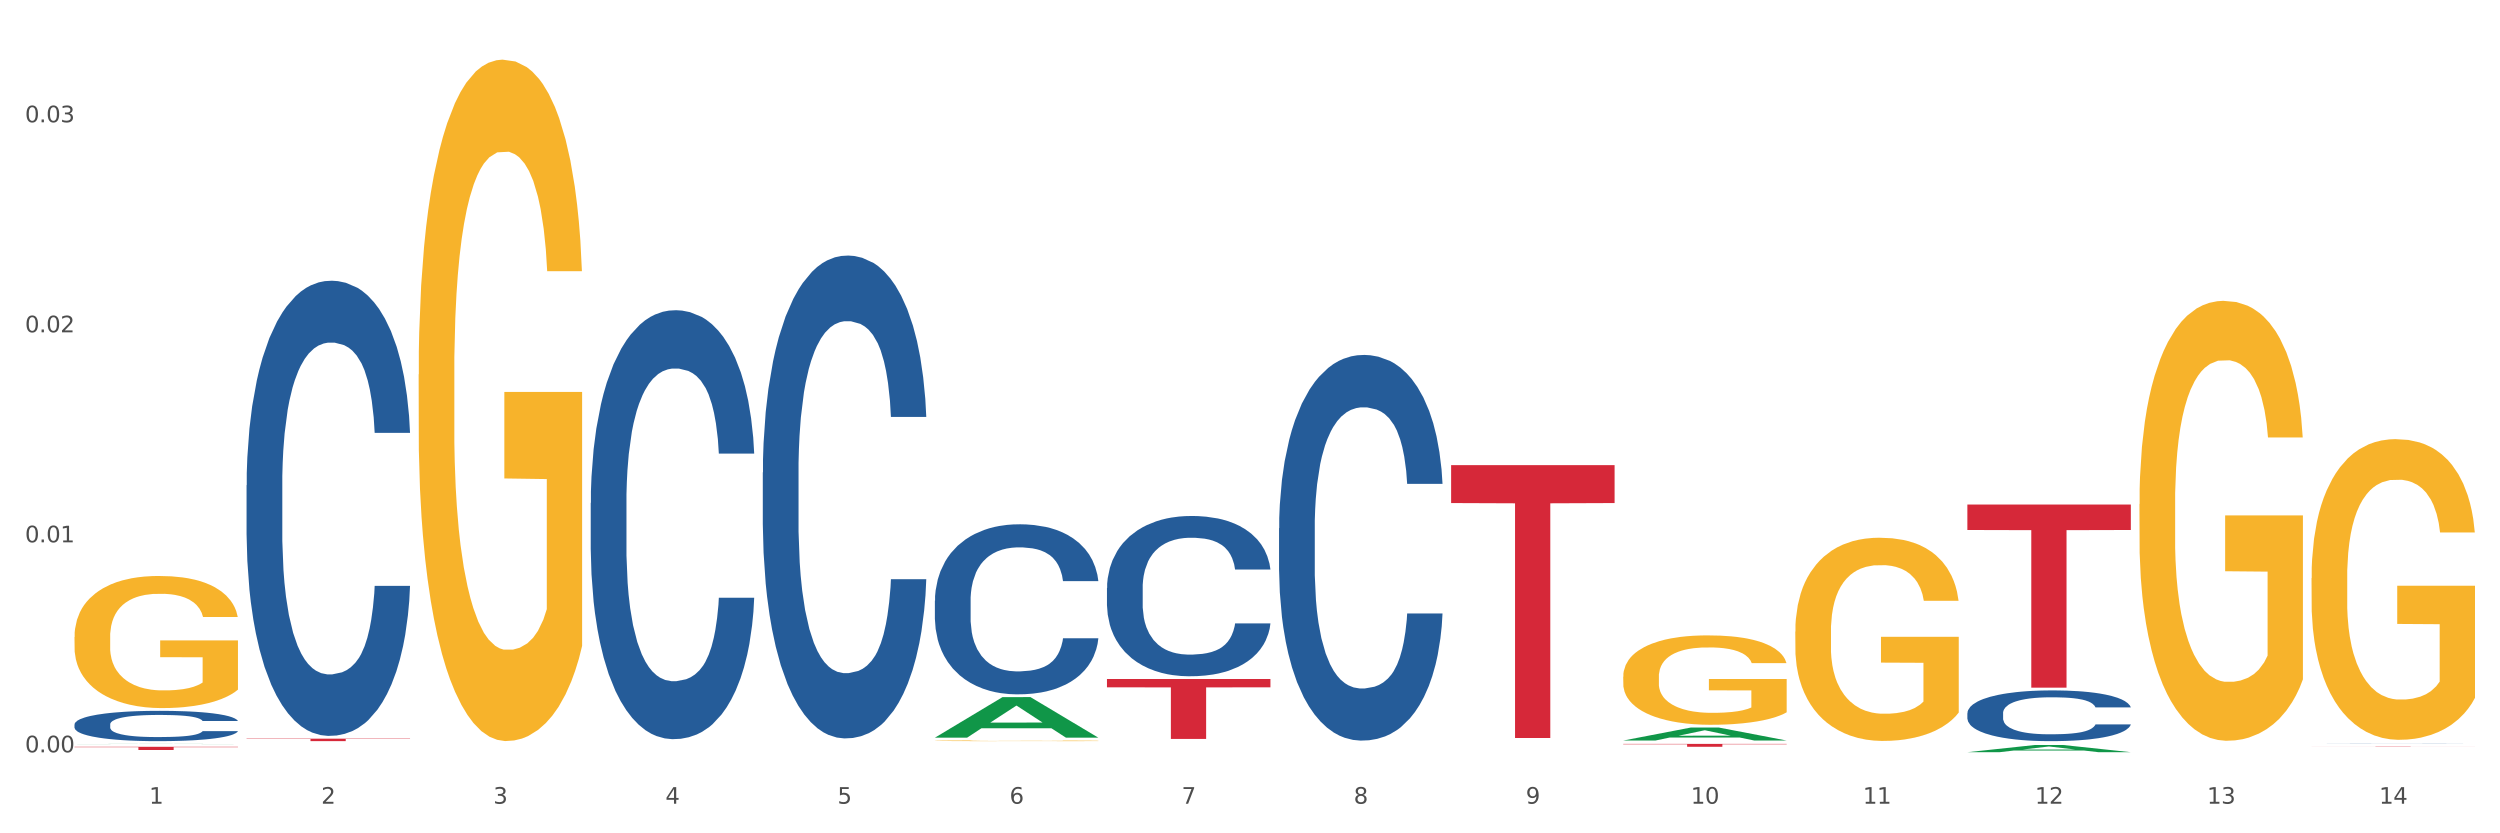
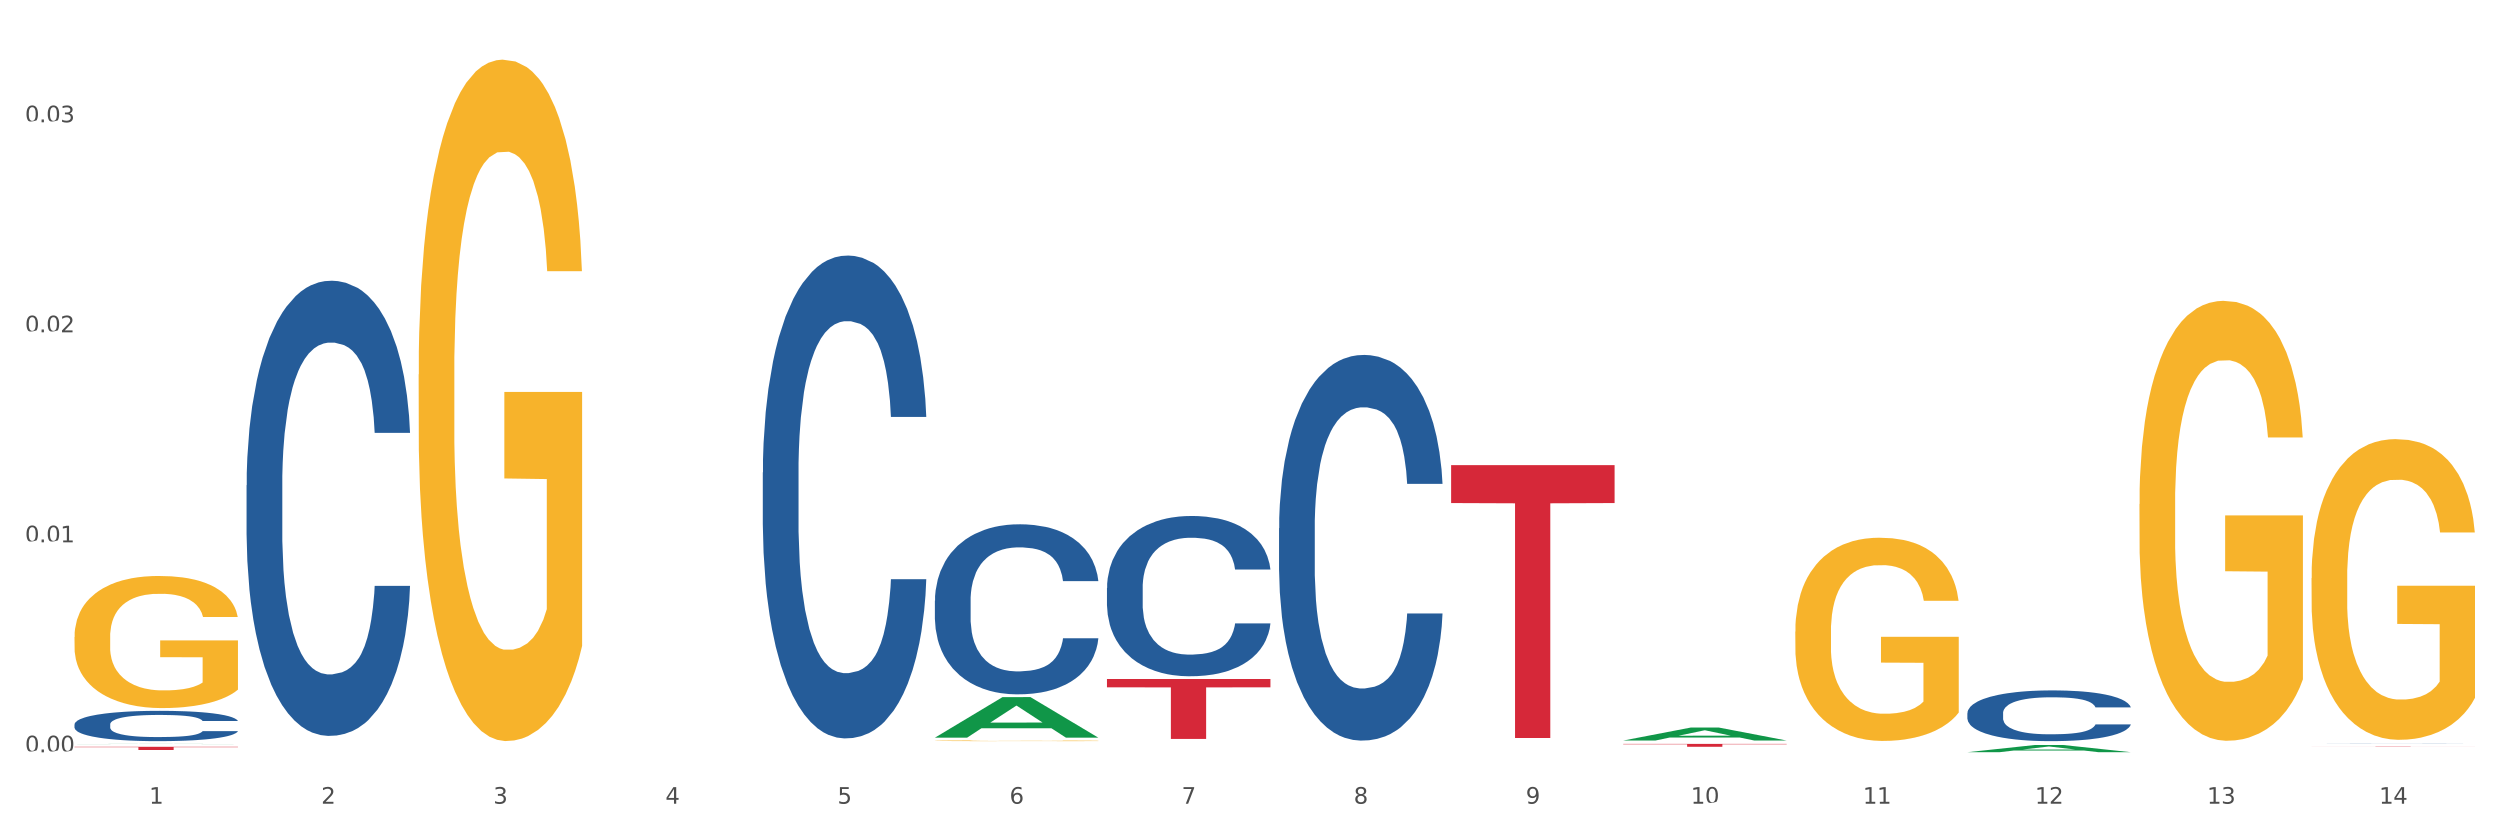
<svg xmlns="http://www.w3.org/2000/svg" xmlns:xlink="http://www.w3.org/1999/xlink" width="1080pt" height="360pt" viewBox="0 0 1080 360" version="1.1">
  <rect x="0" y="0" width="1080" height="360" fill="#333333" stroke="none" />
  <defs>
    <style type="text/css">*{stroke-linejoin: round; stroke-linecap: butt}</style>
  </defs>
  <g id="figure_1">
    <g id="patch_1">
      <path d="M 0 360  L 1080 360  L 1080 0  L 0 0  z " style="fill: #ffffff; stroke: #ffffff; stroke-linejoin: miter" />
    </g>
    <g id="axes_1">
      <g id="matplotlib.axis_1">
        <g id="xtick_1">
          <g id="text_1">
            <g style="fill: #4d4d4d" transform="translate(64.432 347.204) scale(0.096 -0.096)">
              <defs>
                <path id="DejaVuSans-31" d="M 794 531  L 1825 531  L 1825 4091  L 703 3866  L 703 4441  L 1819 4666  L 2450 4666  L 2450 531  L 3481 531  L 3481 0  L 794 0  L 794 531  z " transform="scale(0.016)" />
              </defs>
              <use xlink:href="#DejaVuSans-31" />
            </g>
          </g>
        </g>
        <g id="xtick_2">
          <g id="text_2">
            <g style="fill: #4d4d4d" transform="translate(138.771 347.204) scale(0.096 -0.096)">
              <defs>
                <path id="DejaVuSans-32" d="M 1228 531  L 3431 531  L 3431 0  L 469 0  L 469 531  Q 828 903 1448 1529  Q 2069 2156 2228 2338  Q 2531 2678 2651 2914  Q 2772 3150 2772 3378  Q 2772 3750 2511 3984  Q 2250 4219 1831 4219  Q 1534 4219 1204 4116  Q 875 4013 500 3803  L 500 4441  Q 881 4594 1212 4672  Q 1544 4750 1819 4750  Q 2544 4750 2975 4387  Q 3406 4025 3406 3419  Q 3406 3131 3298 2873  Q 3191 2616 2906 2266  Q 2828 2175 2409 1742  Q 1991 1309 1228 531  z " transform="scale(0.016)" />
              </defs>
              <use xlink:href="#DejaVuSans-32" />
            </g>
          </g>
        </g>
        <g id="xtick_3">
          <g id="text_3">
            <g style="fill: #4d4d4d" transform="translate(213.109 347.204) scale(0.096 -0.096)">
              <defs>
                <path id="DejaVuSans-33" d="M 2597 2516  Q 3050 2419 3304 2112  Q 3559 1806 3559 1356  Q 3559 666 3084 287  Q 2609 -91 1734 -91  Q 1441 -91 1130 -33  Q 819 25 488 141  L 488 750  Q 750 597 1062 519  Q 1375 441 1716 441  Q 2309 441 2620 675  Q 2931 909 2931 1356  Q 2931 1769 2642 2001  Q 2353 2234 1838 2234  L 1294 2234  L 1294 2753  L 1863 2753  Q 2328 2753 2575 2939  Q 2822 3125 2822 3475  Q 2822 3834 2567 4026  Q 2313 4219 1838 4219  Q 1578 4219 1281 4162  Q 984 4106 628 3988  L 628 4550  Q 988 4650 1302 4700  Q 1616 4750 1894 4750  Q 2613 4750 3031 4423  Q 3450 4097 3450 3541  Q 3450 3153 3228 2886  Q 3006 2619 2597 2516  z " transform="scale(0.016)" />
              </defs>
              <use xlink:href="#DejaVuSans-33" />
            </g>
          </g>
        </g>
        <g id="xtick_4">
          <g id="text_4">
            <g style="fill: #4d4d4d" transform="translate(287.448 347.204) scale(0.096 -0.096)">
              <defs>
                <path id="DejaVuSans-34" d="M 2419 4116  L 825 1625  L 2419 1625  L 2419 4116  z M 2253 4666  L 3047 4666  L 3047 1625  L 3713 1625  L 3713 1100  L 3047 1100  L 3047 0  L 2419 0  L 2419 1100  L 313 1100  L 313 1709  L 2253 4666  z " transform="scale(0.016)" />
              </defs>
              <use xlink:href="#DejaVuSans-34" />
            </g>
          </g>
        </g>
        <g id="xtick_5">
          <g id="text_5">
            <g style="fill: #4d4d4d" transform="translate(361.787 347.204) scale(0.096 -0.096)">
              <defs>
                <path id="DejaVuSans-35" d="M 691 4666  L 3169 4666  L 3169 4134  L 1269 4134  L 1269 2991  Q 1406 3038 1543 3061  Q 1681 3084 1819 3084  Q 2600 3084 3056 2656  Q 3513 2228 3513 1497  Q 3513 744 3044 326  Q 2575 -91 1722 -91  Q 1428 -91 1123 -41  Q 819 9 494 109  L 494 744  Q 775 591 1075 516  Q 1375 441 1709 441  Q 2250 441 2565 725  Q 2881 1009 2881 1497  Q 2881 1984 2565 2268  Q 2250 2553 1709 2553  Q 1456 2553 1204 2497  Q 953 2441 691 2322  L 691 4666  z " transform="scale(0.016)" />
              </defs>
              <use xlink:href="#DejaVuSans-35" />
            </g>
          </g>
        </g>
        <g id="xtick_6">
          <g id="text_6">
            <g style="fill: #4d4d4d" transform="translate(436.125 347.204) scale(0.096 -0.096)">
              <defs>
                <path id="DejaVuSans-36" d="M 2113 2584  Q 1688 2584 1439 2293  Q 1191 2003 1191 1497  Q 1191 994 1439 701  Q 1688 409 2113 409  Q 2538 409 2786 701  Q 3034 994 3034 1497  Q 3034 2003 2786 2293  Q 2538 2584 2113 2584  z M 3366 4563  L 3366 3988  Q 3128 4100 2886 4159  Q 2644 4219 2406 4219  Q 1781 4219 1451 3797  Q 1122 3375 1075 2522  Q 1259 2794 1537 2939  Q 1816 3084 2150 3084  Q 2853 3084 3261 2657  Q 3669 2231 3669 1497  Q 3669 778 3244 343  Q 2819 -91 2113 -91  Q 1303 -91 875 529  Q 447 1150 447 2328  Q 447 3434 972 4092  Q 1497 4750 2381 4750  Q 2619 4750 2861 4703  Q 3103 4656 3366 4563  z " transform="scale(0.016)" />
              </defs>
              <use xlink:href="#DejaVuSans-36" />
            </g>
          </g>
        </g>
        <g id="xtick_7">
          <g id="text_7">
            <g style="fill: #4d4d4d" transform="translate(510.464 347.204) scale(0.096 -0.096)">
              <defs>
                <path id="DejaVuSans-37" d="M 525 4666  L 3525 4666  L 3525 4397  L 1831 0  L 1172 0  L 2766 4134  L 525 4134  L 525 4666  z " transform="scale(0.016)" />
              </defs>
              <use xlink:href="#DejaVuSans-37" />
            </g>
          </g>
        </g>
        <g id="xtick_8">
          <g id="text_8">
            <g style="fill: #4d4d4d" transform="translate(584.803 347.204) scale(0.096 -0.096)">
              <defs>
                <path id="DejaVuSans-38" d="M 2034 2216  Q 1584 2216 1326 1975  Q 1069 1734 1069 1313  Q 1069 891 1326 650  Q 1584 409 2034 409  Q 2484 409 2743 651  Q 3003 894 3003 1313  Q 3003 1734 2745 1975  Q 2488 2216 2034 2216  z M 1403 2484  Q 997 2584 770 2862  Q 544 3141 544 3541  Q 544 4100 942 4425  Q 1341 4750 2034 4750  Q 2731 4750 3128 4425  Q 3525 4100 3525 3541  Q 3525 3141 3298 2862  Q 3072 2584 2669 2484  Q 3125 2378 3379 2068  Q 3634 1759 3634 1313  Q 3634 634 3220 271  Q 2806 -91 2034 -91  Q 1263 -91 848 271  Q 434 634 434 1313  Q 434 1759 690 2068  Q 947 2378 1403 2484  z M 1172 3481  Q 1172 3119 1398 2916  Q 1625 2713 2034 2713  Q 2441 2713 2670 2916  Q 2900 3119 2900 3481  Q 2900 3844 2670 4047  Q 2441 4250 2034 4250  Q 1625 4250 1398 4047  Q 1172 3844 1172 3481  z " transform="scale(0.016)" />
              </defs>
              <use xlink:href="#DejaVuSans-38" />
            </g>
          </g>
        </g>
        <g id="xtick_9">
          <g id="text_9">
            <g style="fill: #4d4d4d" transform="translate(659.142 347.204) scale(0.096 -0.096)">
              <defs>
                <path id="DejaVuSans-39" d="M 703 97  L 703 672  Q 941 559 1184 500  Q 1428 441 1663 441  Q 2288 441 2617 861  Q 2947 1281 2994 2138  Q 2813 1869 2534 1725  Q 2256 1581 1919 1581  Q 1219 1581 811 2004  Q 403 2428 403 3163  Q 403 3881 828 4315  Q 1253 4750 1959 4750  Q 2769 4750 3195 4129  Q 3622 3509 3622 2328  Q 3622 1225 3098 567  Q 2575 -91 1691 -91  Q 1453 -91 1209 -44  Q 966 3 703 97  z M 1959 2075  Q 2384 2075 2632 2365  Q 2881 2656 2881 3163  Q 2881 3666 2632 3958  Q 2384 4250 1959 4250  Q 1534 4250 1286 3958  Q 1038 3666 1038 3163  Q 1038 2656 1286 2365  Q 1534 2075 1959 2075  z " transform="scale(0.016)" />
              </defs>
              <use xlink:href="#DejaVuSans-39" />
            </g>
          </g>
        </g>
        <g id="xtick_10">
          <g id="text_10">
            <g style="fill: #4d4d4d" transform="translate(730.426 347.204) scale(0.096 -0.096)">
              <defs>
-                 <path id="DejaVuSans-30" d="M 2034 4250  Q 1547 4250 1301 3770  Q 1056 3291 1056 2328  Q 1056 1369 1301 889  Q 1547 409 2034 409  Q 2525 409 2770 889  Q 3016 1369 3016 2328  Q 3016 3291 2770 3770  Q 2525 4250 2034 4250  z M 2034 4750  Q 2819 4750 3233 4129  Q 3647 3509 3647 2328  Q 3647 1150 3233 529  Q 2819 -91 2034 -91  Q 1250 -91 836 529  Q 422 1150 422 2328  Q 422 3509 836 4129  Q 1250 4750 2034 4750  z " transform="scale(0.016)" />
+                 <path id="DejaVuSans-30" d="M 2034 4250  Q 1547 4250 1301 3770  Q 1056 3291 1056 2328  Q 1056 1369 1301 889  Q 1547 409 2034 409  Q 2525 409 2770 889  Q 3016 1369 3016 2328  Q 3016 3291 2770 3770  Q 2525 4250 2034 4250  z M 2034 4750  Q 2819 4750 3233 4129  Q 3647 3509 3647 2328  Q 3647 1150 3233 529  Q 1250 -91 836 529  Q 422 1150 422 2328  Q 422 3509 836 4129  Q 1250 4750 2034 4750  z " transform="scale(0.016)" />
              </defs>
              <use xlink:href="#DejaVuSans-31" />
              <use xlink:href="#DejaVuSans-30" transform="translate(63.623 0)" />
            </g>
          </g>
        </g>
        <g id="xtick_11">
          <g id="text_11">
            <g style="fill: #4d4d4d" transform="translate(804.765 347.204) scale(0.096 -0.096)">
              <use xlink:href="#DejaVuSans-31" />
              <use xlink:href="#DejaVuSans-31" transform="translate(63.623 0)" />
            </g>
          </g>
        </g>
        <g id="xtick_12">
          <g id="text_12">
            <g style="fill: #4d4d4d" transform="translate(879.104 347.204) scale(0.096 -0.096)">
              <use xlink:href="#DejaVuSans-31" />
              <use xlink:href="#DejaVuSans-32" transform="translate(63.623 0)" />
            </g>
          </g>
        </g>
        <g id="xtick_13">
          <g id="text_13">
            <g style="fill: #4d4d4d" transform="translate(953.442 347.204) scale(0.096 -0.096)">
              <use xlink:href="#DejaVuSans-31" />
              <use xlink:href="#DejaVuSans-33" transform="translate(63.623 0)" />
            </g>
          </g>
        </g>
        <g id="xtick_14">
          <g id="text_14">
            <g style="fill: #4d4d4d" transform="translate(1027.781 347.204) scale(0.096 -0.096)">
              <use xlink:href="#DejaVuSans-31" />
              <use xlink:href="#DejaVuSans-34" transform="translate(63.623 0)" />
            </g>
          </g>
        </g>
        <g id="xtick_15" />
        <g id="xtick_16" />
        <g id="xtick_17" />
        <g id="xtick_18" />
        <g id="xtick_19" />
        <g id="xtick_20" />
        <g id="xtick_21" />
        <g id="xtick_22" />
        <g id="xtick_23" />
        <g id="xtick_24" />
        <g id="xtick_25" />
        <g id="xtick_26" />
        <g id="xtick_27" />
      </g>
      <g id="matplotlib.axis_2">
        <g id="ytick_1">
          <g id="text_15">
            <g style="fill: #4d4d4d" transform="translate(10.8 325.009) scale(0.096 -0.096)">
              <defs>
                <path id="DejaVuSans-2e" d="M 684 794  L 1344 794  L 1344 0  L 684 0  L 684 794  z " transform="scale(0.016)" />
              </defs>
              <use xlink:href="#DejaVuSans-30" />
              <use xlink:href="#DejaVuSans-2e" transform="translate(63.623 0)" />
              <use xlink:href="#DejaVuSans-30" transform="translate(95.41 0)" />
              <use xlink:href="#DejaVuSans-30" transform="translate(159.033 0)" />
            </g>
          </g>
        </g>
        <g id="ytick_2">
          <g id="text_16">
            <g style="fill: #4d4d4d" transform="translate(10.8 234.284) scale(0.096 -0.096)">
              <use xlink:href="#DejaVuSans-30" />
              <use xlink:href="#DejaVuSans-2e" transform="translate(63.623 0)" />
              <use xlink:href="#DejaVuSans-30" transform="translate(95.41 0)" />
              <use xlink:href="#DejaVuSans-31" transform="translate(159.033 0)" />
            </g>
          </g>
        </g>
        <g id="ytick_3">
          <g id="text_17">
            <g style="fill: #4d4d4d" transform="translate(10.8 143.559) scale(0.096 -0.096)">
              <use xlink:href="#DejaVuSans-30" />
              <use xlink:href="#DejaVuSans-2e" transform="translate(63.623 0)" />
              <use xlink:href="#DejaVuSans-30" transform="translate(95.41 0)" />
              <use xlink:href="#DejaVuSans-32" transform="translate(159.033 0)" />
            </g>
          </g>
        </g>
        <g id="ytick_4">
          <g id="text_18">
            <g style="fill: #4d4d4d" transform="translate(10.8 52.834) scale(0.096 -0.096)">
              <use xlink:href="#DejaVuSans-30" />
              <use xlink:href="#DejaVuSans-2e" transform="translate(63.623 0)" />
              <use xlink:href="#DejaVuSans-30" transform="translate(95.41 0)" />
              <use xlink:href="#DejaVuSans-33" transform="translate(159.033 0)" />
            </g>
          </g>
        </g>
        <g id="ytick_5" />
        <g id="ytick_6" />
        <g id="ytick_7" />
      </g>
      <g id="PolyCollection_1">
        <path d="M 32.175 321.425  L 32.248 321.425  L 61.37 321.362  L 73.456 321.362  L 102.797 321.426  L 88.818 321.426  L 82.484 321.411  L 52.415 321.411  L 52.197 321.411  L 46.081 321.426  L 32.175 321.426  L 32.175 321.425  L 56.201 321.402  L 78.698 321.402  L 67.559 321.376  L 67.413 321.376  L 67.267 321.376  L 56.128 321.402  L 56.201 321.402  L 32.175 321.425  z " clip-path="url(#p8513616007)" style="fill: #109648" />
        <path d="M 998.578 322.582  L 1069.2 322.582  L 1069.2 322.597  L 1041.42 322.598  L 1041.42 322.693  L 1026.191 322.693  L 1026.191 322.598  L 998.578 322.597  L 998.578 322.582  L 998.578 322.582  z " clip-path="url(#p8513616007)" style="fill: #d62839" />
        <path d="M 626.885 200.937  L 697.506 200.937  L 697.506 217.319  L 669.726 217.429  L 669.726 318.816  L 654.497 318.816  L 654.497 217.429  L 626.885 217.319  L 626.885 201.048  L 626.885 200.937  z " clip-path="url(#p8513616007)" style="fill: #d62839" />
        <path d="M 998.578 249.728  L 998.662 249.61  L 998.662 245.339  L 998.828 241.661  L 999.662 232.764  L 1000.913 225.409  L 1001.83 221.494  L 1002.747 218.291  L 1003.831 215.088  L 1005.165 211.766  L 1007.583 206.902  L 1009.084 204.411  L 1010.918 201.801  L 1014.253 198.004  L 1016.671 195.869  L 1019.173 194.09  L 1023.258 191.954  L 1025.926 191.005  L 1028.761 190.293  L 1032.18 189.819  L 1034.765 189.7  L 1040.434 190.056  L 1045.27 191.124  L 1047.605 191.954  L 1050.607 193.378  L 1052.191 194.327  L 1054.775 196.225  L 1057.444 198.716  L 1059.278 200.852  L 1062.029 204.885  L 1064.114 208.919  L 1066.032 213.901  L 1067.032 217.342  L 1067.783 220.545  L 1068.45 224.222  L 1069.117 230.035  L 1054.108 230.035  L 1053.525 225.883  L 1052.608 221.968  L 1051.274 218.172  L 1050.106 215.799  L 1048.105 212.833  L 1046.271 210.935  L 1044.353 209.512  L 1042.019 208.325  L 1040.184 207.732  L 1037.599 207.258  L 1032.513 207.376  L 1029.095 208.325  L 1026.76 209.512  L 1025.259 210.579  L 1023.925 211.766  L 1022.425 213.427  L 1020.674 215.918  L 1019.423 218.172  L 1018.172 221.019  L 1017.172 223.866  L 1016.255 227.188  L 1015.504 230.747  L 1014.92 234.425  L 1014.42 238.933  L 1014.003 246.406  L 1014.003 262.659  L 1014.17 266.337  L 1014.587 271.201  L 1015.087 274.878  L 1015.921 279.268  L 1016.671 282.233  L 1018.089 286.504  L 1019.673 290.063  L 1020.924 292.317  L 1022.174 294.215  L 1024.342 296.825  L 1026.76 298.961  L 1028.845 300.266  L 1031.68 301.452  L 1033.597 301.926  L 1035.265 302.164  L 1039.35 302.164  L 1042.269 301.808  L 1045.52 300.977  L 1048.022 299.91  L 1050.106 298.605  L 1052.441 296.469  L 1053.942 294.453  L 1053.942 269.658  L 1035.598 269.54  L 1035.598 253.05  L 1069.2 253.05  L 1069.2 301.452  L 1067.783 303.943  L 1066.198 306.197  L 1064.531 308.214  L 1062.029 310.705  L 1059.028 313.078  L 1056.36 314.739  L 1053.525 316.162  L 1050.19 317.467  L 1045.854 318.654  L 1043.186 319.128  L 1039.851 319.484  L 1035.932 319.603  L 1032.513 319.365  L 1029.178 318.772  L 1025.676 317.704  L 1022.258 316.162  L 1019.673 314.62  L 1017.088 312.722  L 1014.337 310.231  L 1012.169 307.858  L 1010.501 305.723  L 1008.667 302.994  L 1006.666 299.435  L 1005.165 296.232  L 1003.831 292.91  L 1002.414 288.64  L 1001.413 284.962  L 1000.413 280.335  L 999.829 276.895  L 999.162 271.556  L 998.662 264.083  L 998.578 249.728  z " clip-path="url(#p8513616007)" style="fill: #f7b32b" />
        <path d="M 924.24 217.786  L 924.323 217.612  L 924.323 211.363  L 924.49 205.983  L 925.323 192.965  L 926.574 182.203  L 927.491 176.476  L 928.408 171.789  L 929.492 167.103  L 930.826 162.243  L 933.244 155.126  L 934.745 151.481  L 936.58 147.663  L 939.915 142.108  L 942.333 138.984  L 944.834 136.38  L 948.92 133.256  L 951.588 131.868  L 954.423 130.826  L 957.841 130.132  L 960.426 129.958  L 966.096 130.479  L 970.932 132.041  L 973.266 133.256  L 976.268 135.339  L 977.852 136.728  L 980.437 139.505  L 983.105 143.15  L 984.939 146.274  L 987.691 152.175  L 989.775 158.077  L 991.693 165.367  L 992.693 170.4  L 993.444 175.087  L 994.111 180.468  L 994.778 188.973  L 979.77 188.973  L 979.186 182.898  L 978.269 177.17  L 976.935 171.616  L 975.768 168.144  L 973.766 163.805  L 971.932 161.028  L 970.014 158.945  L 967.68 157.209  L 965.845 156.341  L 963.261 155.647  L 958.175 155.82  L 954.756 157.209  L 952.422 158.945  L 950.921 160.507  L 949.587 162.243  L 948.086 164.673  L 946.335 168.318  L 945.084 171.616  L 943.834 175.781  L 942.833 179.947  L 941.916 184.807  L 941.165 190.014  L 940.582 195.395  L 940.081 201.991  L 939.665 212.926  L 939.665 236.705  L 939.831 242.086  L 940.248 249.202  L 940.749 254.583  L 941.582 261.005  L 942.333 265.344  L 943.75 271.593  L 945.334 276.8  L 946.585 280.098  L 947.836 282.875  L 950.004 286.694  L 952.422 289.818  L 954.506 291.727  L 957.341 293.463  L 959.259 294.157  L 960.926 294.504  L 965.012 294.504  L 967.93 293.984  L 971.182 292.769  L 973.683 291.206  L 975.768 289.297  L 978.102 286.173  L 979.603 283.222  L 979.603 246.946  L 961.26 246.772  L 961.26 222.646  L 994.861 222.646  L 994.861 293.463  L 993.444 297.108  L 991.86 300.406  L 990.192 303.357  L 987.691 307.002  L 984.689 310.473  L 982.021 312.903  L 979.186 314.986  L 975.851 316.895  L 971.515 318.631  L 968.847 319.325  L 965.512 319.846  L 961.593 320.019  L 958.175 319.672  L 954.84 318.804  L 951.338 317.242  L 947.919 314.986  L 945.334 312.729  L 942.75 309.952  L 939.998 306.307  L 937.83 302.836  L 936.163 299.712  L 934.328 295.719  L 932.327 290.512  L 930.826 285.826  L 929.492 280.966  L 928.075 274.717  L 927.074 269.336  L 926.074 262.567  L 925.49 257.534  L 924.823 249.723  L 924.323 238.788  L 924.24 217.786  z " clip-path="url(#p8513616007)" style="fill: #f7b32b" />
        <path d="M 775.562 272.862  L 775.645 272.782  L 775.645 269.895  L 775.812 267.41  L 776.646 261.397  L 777.897 256.426  L 778.814 253.78  L 779.731 251.615  L 780.815 249.451  L 782.149 247.206  L 784.567 243.919  L 786.068 242.235  L 787.902 240.471  L 791.237 237.905  L 793.655 236.462  L 796.157 235.26  L 800.242 233.816  L 802.91 233.175  L 805.745 232.694  L 809.164 232.373  L 811.748 232.293  L 817.418 232.534  L 822.254 233.255  L 824.589 233.816  L 827.59 234.779  L 829.175 235.42  L 831.759 236.703  L 834.427 238.386  L 836.262 239.83  L 839.013 242.556  L 841.098 245.282  L 843.015 248.649  L 844.016 250.974  L 844.766 253.139  L 845.433 255.624  L 846.1 259.553  L 831.092 259.553  L 830.509 256.747  L 829.592 254.101  L 828.257 251.535  L 827.09 249.932  L 825.089 247.927  L 823.255 246.645  L 821.337 245.682  L 819.002 244.881  L 817.168 244.48  L 814.583 244.159  L 809.497 244.239  L 806.079 244.881  L 803.744 245.682  L 802.243 246.404  L 800.909 247.206  L 799.408 248.328  L 797.657 250.012  L 796.407 251.535  L 795.156 253.459  L 794.156 255.384  L 793.238 257.629  L 792.488 260.034  L 791.904 262.519  L 791.404 265.566  L 790.987 270.617  L 790.987 281.601  L 791.154 284.086  L 791.571 287.374  L 792.071 289.859  L 792.905 292.826  L 793.655 294.83  L 795.073 297.716  L 796.657 300.122  L 797.908 301.645  L 799.158 302.928  L 801.326 304.692  L 803.744 306.135  L 805.829 307.017  L 808.663 307.818  L 810.581 308.139  L 812.249 308.299  L 816.334 308.299  L 819.253 308.059  L 822.504 307.498  L 825.006 306.776  L 827.09 305.894  L 829.425 304.451  L 830.926 303.088  L 830.926 286.331  L 812.582 286.251  L 812.582 275.107  L 846.184 275.107  L 846.184 307.818  L 844.766 309.502  L 843.182 311.025  L 841.515 312.388  L 839.013 314.072  L 836.012 315.676  L 833.344 316.798  L 830.509 317.76  L 827.174 318.642  L 822.838 319.444  L 820.17 319.765  L 816.835 320.005  L 812.916 320.085  L 809.497 319.925  L 806.162 319.524  L 802.66 318.802  L 799.242 317.76  L 796.657 316.718  L 794.072 315.435  L 791.321 313.751  L 789.153 312.148  L 787.485 310.705  L 785.651 308.861  L 783.65 306.455  L 782.149 304.291  L 780.815 302.046  L 779.398 299.159  L 778.397 296.674  L 777.396 293.547  L 776.813 291.222  L 776.146 287.614  L 775.645 282.563  L 775.562 272.862  z " clip-path="url(#p8513616007)" style="fill: #f7b32b" />
-         <path d="M 701.223 292.333  L 701.307 292.298  L 701.307 291.028  L 701.474 289.934  L 702.307 287.288  L 703.558 285.101  L 704.475 283.937  L 705.392 282.985  L 706.476 282.032  L 707.81 281.045  L 710.228 279.598  L 711.729 278.858  L 713.563 278.082  L 716.899 276.953  L 719.317 276.318  L 721.818 275.789  L 725.903 275.154  L 728.572 274.871  L 731.406 274.66  L 734.825 274.519  L 737.41 274.483  L 743.08 274.589  L 747.915 274.907  L 750.25 275.154  L 753.252 275.577  L 754.836 275.859  L 757.421 276.424  L 760.089 277.164  L 761.923 277.799  L 764.675 278.999  L 766.759 280.198  L 768.677 281.68  L 769.677 282.703  L 770.428 283.655  L 771.095 284.749  L 771.762 286.477  L 756.754 286.477  L 756.17 285.243  L 755.253 284.078  L 753.919 282.95  L 752.751 282.244  L 750.75 281.362  L 748.916 280.798  L 746.998 280.374  L 744.664 280.022  L 742.829 279.845  L 740.245 279.704  L 735.159 279.74  L 731.74 280.022  L 729.405 280.374  L 727.905 280.692  L 726.571 281.045  L 725.07 281.539  L 723.319 282.279  L 722.068 282.95  L 720.817 283.796  L 719.817 284.643  L 718.9 285.631  L 718.149 286.689  L 717.566 287.782  L 717.065 289.123  L 716.648 291.345  L 716.648 296.178  L 716.815 297.271  L 717.232 298.718  L 717.732 299.811  L 718.566 301.117  L 719.317 301.998  L 720.734 303.268  L 722.318 304.327  L 723.569 304.997  L 724.82 305.561  L 726.987 306.337  L 729.405 306.972  L 731.49 307.36  L 734.325 307.713  L 736.242 307.854  L 737.91 307.925  L 741.996 307.925  L 744.914 307.819  L 748.166 307.572  L 750.667 307.254  L 752.751 306.866  L 755.086 306.232  L 756.587 305.632  L 756.587 298.259  L 738.244 298.224  L 738.244 293.321  L 771.845 293.321  L 771.845 307.713  L 770.428 308.454  L 768.844 309.124  L 767.176 309.724  L 764.675 310.465  L 761.673 311.17  L 759.005 311.664  L 756.17 312.087  L 752.835 312.475  L 748.499 312.828  L 745.831 312.969  L 742.496 313.075  L 738.577 313.11  L 735.159 313.04  L 731.823 312.863  L 728.321 312.546  L 724.903 312.087  L 722.318 311.629  L 719.733 311.064  L 716.982 310.323  L 714.814 309.618  L 713.147 308.983  L 711.312 308.172  L 709.311 307.113  L 707.81 306.161  L 706.476 305.173  L 705.059 303.903  L 704.058 302.81  L 703.058 301.434  L 702.474 300.411  L 701.807 298.824  L 701.307 296.601  L 701.223 292.333  z " clip-path="url(#p8513616007)" style="fill: #f7b32b" />
        <path d="M 403.869 320.01  L 403.952 320.01  L 403.952 320  L 404.119 319.991  L 404.952 319.969  L 406.203 319.951  L 407.12 319.942  L 408.037 319.934  L 409.121 319.926  L 410.455 319.918  L 412.873 319.906  L 414.374 319.9  L 416.209 319.894  L 419.544 319.885  L 421.962 319.88  L 424.463 319.875  L 428.549 319.87  L 431.217 319.868  L 434.052 319.866  L 437.47 319.865  L 440.055 319.865  L 445.725 319.866  L 450.561 319.868  L 452.895 319.87  L 455.897 319.874  L 457.481 319.876  L 460.066 319.881  L 462.734 319.887  L 464.568 319.892  L 467.32 319.902  L 469.404 319.911  L 471.322 319.923  L 472.322 319.932  L 473.073 319.939  L 473.74 319.948  L 474.407 319.963  L 459.399 319.963  L 458.815 319.952  L 457.898 319.943  L 456.564 319.934  L 455.397 319.928  L 453.396 319.921  L 451.561 319.916  L 449.643 319.913  L 447.309 319.91  L 445.475 319.908  L 442.89 319.907  L 437.804 319.908  L 434.385 319.91  L 432.051 319.913  L 430.55 319.915  L 429.216 319.918  L 427.715 319.922  L 425.964 319.928  L 424.713 319.934  L 423.463 319.941  L 422.462 319.948  L 421.545 319.956  L 420.794 319.964  L 420.211 319.973  L 419.711 319.984  L 419.294 320.002  L 419.294 320.042  L 419.46 320.051  L 419.877 320.062  L 420.378 320.071  L 421.211 320.082  L 421.962 320.089  L 423.379 320.099  L 424.963 320.108  L 426.214 320.114  L 427.465 320.118  L 429.633 320.124  L 432.051 320.13  L 434.135 320.133  L 436.97 320.136  L 438.888 320.137  L 440.555 320.137  L 444.641 320.137  L 447.559 320.137  L 450.811 320.135  L 453.312 320.132  L 455.397 320.129  L 457.731 320.124  L 459.232 320.119  L 459.232 320.059  L 440.889 320.058  L 440.889 320.018  L 474.49 320.018  L 474.49 320.136  L 473.073 320.142  L 471.489 320.147  L 469.821 320.152  L 467.32 320.158  L 464.318 320.164  L 461.65 320.168  L 458.815 320.171  L 455.48 320.175  L 451.144 320.177  L 448.476 320.179  L 445.141 320.179  L 441.222 320.18  L 437.804 320.179  L 434.469 320.178  L 430.967 320.175  L 427.548 320.171  L 424.963 320.168  L 422.379 320.163  L 419.627 320.157  L 417.459 320.151  L 415.792 320.146  L 413.957 320.139  L 411.956 320.131  L 410.455 320.123  L 409.121 320.115  L 407.704 320.105  L 406.703 320.096  L 405.703 320.084  L 405.119 320.076  L 404.452 320.063  L 403.952 320.045  L 403.869 320.01  z " clip-path="url(#p8513616007)" style="fill: #f7b32b" />
        <path d="M 180.852 161.795  L 180.936 161.526  L 180.936 151.848  L 181.103 143.514  L 181.936 123.35  L 183.187 106.682  L 184.104 97.81  L 185.021 90.551  L 186.105 83.292  L 187.439 75.765  L 189.857 64.742  L 191.358 59.096  L 193.192 53.182  L 196.528 44.579  L 198.946 39.739  L 201.447 35.707  L 205.533 30.868  L 208.201 28.717  L 211.036 27.104  L 214.454 26.028  L 217.039 25.759  L 222.709 26.566  L 227.545 28.986  L 229.879 30.868  L 232.881 34.094  L 234.465 36.244  L 237.05 40.546  L 239.718 46.192  L 241.552 51.031  L 244.304 60.172  L 246.388 69.312  L 248.306 80.604  L 249.306 88.4  L 250.057 95.659  L 250.724 103.993  L 251.391 117.167  L 236.383 117.167  L 235.799 107.757  L 234.882 98.885  L 233.548 90.282  L 232.38 84.905  L 230.379 78.184  L 228.545 73.883  L 226.627 70.657  L 224.293 67.968  L 222.458 66.624  L 219.874 65.549  L 214.788 65.817  L 211.369 67.968  L 209.034 70.657  L 207.534 73.076  L 206.2 75.765  L 204.699 79.529  L 202.948 85.174  L 201.697 90.282  L 200.446 96.735  L 199.446 103.187  L 198.529 110.715  L 197.778 118.78  L 197.195 127.114  L 196.694 137.33  L 196.277 154.267  L 196.277 191.099  L 196.444 199.433  L 196.861 210.456  L 197.361 218.79  L 198.195 228.737  L 198.946 235.459  L 200.363 245.137  L 201.947 253.202  L 203.198 258.31  L 204.449 262.612  L 206.616 268.527  L 209.034 273.366  L 211.119 276.323  L 213.954 279.012  L 215.871 280.087  L 217.539 280.625  L 221.625 280.625  L 224.543 279.818  L 227.795 277.936  L 230.296 275.517  L 232.38 272.559  L 234.715 267.72  L 236.216 263.15  L 236.216 206.961  L 217.873 206.692  L 217.873 169.323  L 251.474 169.323  L 251.474 279.012  L 250.057 284.657  L 248.473 289.765  L 246.805 294.336  L 244.304 299.981  L 241.302 305.358  L 238.634 309.122  L 235.799 312.348  L 232.464 315.306  L 228.128 317.994  L 225.46 319.069  L 222.125 319.876  L 218.206 320.145  L 214.788 319.607  L 211.452 318.263  L 207.951 315.843  L 204.532 312.348  L 201.947 308.853  L 199.362 304.552  L 196.611 298.906  L 194.443 293.529  L 192.776 288.69  L 190.941 282.506  L 188.94 274.441  L 187.439 267.182  L 186.105 259.655  L 184.688 249.976  L 183.687 241.642  L 182.687 231.157  L 182.103 223.361  L 181.436 211.263  L 180.936 194.325  L 180.852 161.795  z " clip-path="url(#p8513616007)" style="fill: #f7b32b" />
        <path d="M 478.207 293.332  L 548.829 293.332  L 548.829 296.927  L 521.049 296.952  L 521.049 319.207  L 505.82 319.207  L 505.82 296.952  L 478.207 296.927  L 478.207 293.356  L 478.207 293.332  z " clip-path="url(#p8513616007)" style="fill: #d62839" />
-         <path d="M 106.514 319.1  L 177.135 319.1  L 177.135 319.25  L 149.355 319.251  L 149.355 320.18  L 134.126 320.18  L 134.126 319.251  L 106.514 319.25  L 106.514 319.101  L 106.514 319.1  z " clip-path="url(#p8513616007)" style="fill: #d62839" />
        <path d="M 32.175 322.608  L 102.797 322.608  L 102.797 322.801  L 75.017 322.802  L 75.017 323.997  L 59.788 323.997  L 59.788 322.802  L 32.175 322.801  L 32.175 322.609  L 32.175 322.608  z " clip-path="url(#p8513616007)" style="fill: #d62839" />
-         <path d="M 849.901 217.961  L 920.523 217.961  L 920.523 228.955  L 892.742 229.029  L 892.742 297.071  L 877.514 297.071  L 877.514 229.029  L 849.901 228.955  L 849.901 218.036  L 849.901 217.961  z " clip-path="url(#p8513616007)" style="fill: #d62839" />
        <path d="M 32.175 275.194  L 32.258 275.142  L 32.258 273.266  L 32.425 271.65  L 33.259 267.74  L 34.51 264.509  L 35.427 262.788  L 36.344 261.381  L 37.428 259.974  L 38.762 258.514  L 41.18 256.377  L 42.681 255.282  L 44.515 254.135  L 47.85 252.467  L 50.268 251.529  L 52.77 250.747  L 56.855 249.809  L 59.523 249.392  L 62.358 249.079  L 65.777 248.871  L 68.361 248.819  L 74.031 248.975  L 78.867 249.444  L 81.202 249.809  L 84.203 250.435  L 85.788 250.852  L 88.372 251.686  L 91.04 252.78  L 92.875 253.718  L 95.626 255.491  L 97.711 257.263  L 99.628 259.452  L 100.629 260.964  L 101.379 262.371  L 102.046 263.987  L 102.713 266.541  L 87.705 266.541  L 87.122 264.717  L 86.204 262.997  L 84.87 261.329  L 83.703 260.286  L 81.702 258.983  L 79.868 258.149  L 77.95 257.524  L 75.615 257.002  L 73.781 256.742  L 71.196 256.533  L 66.11 256.585  L 62.692 257.002  L 60.357 257.524  L 58.856 257.993  L 57.522 258.514  L 56.021 259.244  L 54.27 260.338  L 53.02 261.329  L 51.769 262.58  L 50.768 263.831  L 49.851 265.29  L 49.101 266.854  L 48.517 268.47  L 48.017 270.451  L 47.6 273.735  L 47.6 280.876  L 47.767 282.492  L 48.184 284.629  L 48.684 286.245  L 49.518 288.174  L 50.268 289.477  L 51.686 291.353  L 53.27 292.917  L 54.52 293.908  L 55.771 294.742  L 57.939 295.888  L 60.357 296.827  L 62.441 297.4  L 65.276 297.921  L 67.194 298.13  L 68.862 298.234  L 72.947 298.234  L 75.865 298.078  L 79.117 297.713  L 81.619 297.244  L 83.703 296.67  L 86.038 295.732  L 87.538 294.846  L 87.538 283.951  L 69.195 283.899  L 69.195 276.654  L 102.797 276.654  L 102.797 297.921  L 101.379 299.016  L 99.795 300.006  L 98.128 300.892  L 95.626 301.987  L 92.625 303.03  L 89.956 303.759  L 87.122 304.385  L 83.786 304.958  L 79.451 305.479  L 76.783 305.688  L 73.447 305.844  L 69.529 305.896  L 66.11 305.792  L 62.775 305.532  L 59.273 305.062  L 55.855 304.385  L 53.27 303.707  L 50.685 302.873  L 47.934 301.779  L 45.766 300.736  L 44.098 299.798  L 42.264 298.599  L 40.263 297.035  L 38.762 295.628  L 37.428 294.168  L 36.01 292.292  L 35.01 290.676  L 34.009 288.643  L 33.426 287.131  L 32.759 284.785  L 32.258 281.502  L 32.175 275.194  z " clip-path="url(#p8513616007)" style="fill: #f7b32b" />
        <path d="M 32.175 312.965  L 32.258 312.953  L 32.258 312.618  L 32.509 312.164  L 33.427 311.326  L 34.596 310.692  L 36.599 309.95  L 37.684 309.639  L 39.104 309.292  L 42.025 308.73  L 45.364 308.251  L 47.702 307.988  L 49.455 307.821  L 53.378 307.522  L 55.632 307.39  L 57.969 307.282  L 59.973 307.21  L 63.312 307.127  L 65.983 307.091  L 69.072 307.079  L 71.66 307.091  L 75.082 307.139  L 80.091 307.282  L 82.011 307.366  L 84.599 307.51  L 87.27 307.701  L 89.44 307.892  L 91.945 308.168  L 94.533 308.527  L 97.037 308.981  L 98.79 309.4  L 100.209 309.843  L 101.461 310.381  L 102.379 310.967  L 102.797 311.458  L 87.52 311.458  L 87.103 311.015  L 86.268 310.537  L 85.434 310.214  L 84.515 309.95  L 83.096 309.651  L 81.844 309.46  L 79.757 309.232  L 77.837 309.089  L 76.251 309.005  L 74.331 308.933  L 70.241 308.862  L 67.319 308.862  L 65.482 308.885  L 63.229 308.945  L 61.309 309.029  L 59.055 309.173  L 57.302 309.328  L 55.549 309.532  L 54.547 309.675  L 53.044 309.938  L 52.043 310.154  L 50.707 310.525  L 49.956 310.788  L 48.62 311.47  L 48.036 311.972  L 47.785 312.319  L 47.618 312.702  L 47.618 314.568  L 48.119 315.406  L 48.537 315.765  L 49.204 316.172  L 50.457 316.698  L 52.293 317.213  L 54.213 317.583  L 55.799 317.811  L 57.302 317.978  L 58.804 318.11  L 60.641 318.23  L 62.143 318.301  L 64.397 318.373  L 67.069 318.409  L 69.155 318.409  L 73.413 318.349  L 75.333 318.289  L 77.169 318.206  L 79.173 318.074  L 80.759 317.93  L 81.677 317.823  L 83.18 317.595  L 84.348 317.356  L 85.35 317.081  L 86.018 316.842  L 86.769 316.483  L 87.353 316.076  L 87.52 315.861  L 102.797 315.861  L 102.463 316.291  L 101.879 316.71  L 100.71 317.272  L 99.792 317.595  L 98.372 317.99  L 96.87 318.325  L 94.783 318.696  L 92.863 318.971  L 90.86 319.211  L 88.689 319.426  L 84.766 319.725  L 83.347 319.809  L 80.341 319.952  L 78.004 320.036  L 74.581 320.12  L 71.075 320.168  L 67.402 320.18  L 64.147 320.156  L 60.557 320.084  L 58.303 320.012  L 55.799 319.905  L 52.877 319.737  L 50.123 319.534  L 47.535 319.294  L 45.114 319.019  L 42.86 318.708  L 39.938 318.194  L 37.768 317.691  L 36.182 317.225  L 35.097 316.83  L 34.011 316.327  L 33.427 315.98  L 32.509 315.143  L 32.175 314.365  L 32.175 312.965  z " clip-path="url(#p8513616007)" style="fill: #255c99" />
        <path d="M 106.514 209.627  L 106.597 209.448  L 106.597 204.419  L 106.848 197.595  L 107.766 185.024  L 108.935 175.506  L 110.938 164.372  L 112.023 159.702  L 113.442 154.494  L 116.364 146.054  L 119.703 138.87  L 122.04 134.92  L 123.794 132.405  L 127.717 127.916  L 129.971 125.94  L 132.308 124.324  L 134.312 123.247  L 137.651 121.989  L 140.322 121.451  L 143.411 121.271  L 145.998 121.451  L 149.421 122.169  L 154.43 124.324  L 156.35 125.581  L 158.937 127.736  L 161.609 130.61  L 163.779 133.483  L 166.283 137.613  L 168.871 143.001  L 171.376 149.825  L 173.129 156.111  L 174.548 162.755  L 175.8 170.837  L 176.718 179.636  L 177.135 186.999  L 161.859 186.999  L 161.442 180.355  L 160.607 173.171  L 159.772 168.322  L 158.854 164.372  L 157.435 159.882  L 156.183 157.009  L 154.096 153.596  L 152.176 151.441  L 150.59 150.184  L 148.67 149.107  L 144.579 148.029  L 141.658 148.029  L 139.821 148.388  L 137.567 149.286  L 135.647 150.544  L 133.393 152.699  L 131.64 155.033  L 129.887 158.086  L 128.886 160.241  L 127.383 164.192  L 126.381 167.425  L 125.046 172.992  L 124.294 176.943  L 122.959 187.179  L 122.374 194.722  L 122.124 199.93  L 121.957 205.676  L 121.957 233.692  L 122.458 246.263  L 122.875 251.65  L 123.543 257.756  L 124.795 265.658  L 126.632 273.38  L 128.552 278.947  L 130.138 282.359  L 131.64 284.874  L 133.143 286.849  L 134.979 288.645  L 136.482 289.722  L 138.736 290.8  L 141.407 291.339  L 143.494 291.339  L 147.751 290.441  L 149.671 289.543  L 151.508 288.286  L 153.511 286.31  L 155.097 284.155  L 156.016 282.539  L 157.518 279.127  L 158.687 275.535  L 159.689 271.405  L 160.357 267.813  L 161.108 262.425  L 161.692 256.319  L 161.859 253.087  L 177.135 253.087  L 176.802 259.552  L 176.217 265.837  L 175.049 274.278  L 174.13 279.127  L 172.711 285.053  L 171.209 290.081  L 169.122 295.649  L 167.202 299.779  L 165.198 303.371  L 163.028 306.603  L 159.104 311.093  L 157.685 312.35  L 154.68 314.505  L 152.343 315.762  L 148.92 317.019  L 145.414 317.738  L 141.741 317.917  L 138.486 317.558  L 134.896 316.481  L 132.642 315.403  L 130.138 313.787  L 127.216 311.273  L 124.461 308.22  L 121.874 304.628  L 119.453 300.497  L 117.199 295.828  L 114.277 288.106  L 112.107 280.563  L 110.521 273.56  L 109.435 267.633  L 108.35 260.091  L 107.766 254.883  L 106.848 242.312  L 106.514 230.639  L 106.514 209.627  z " clip-path="url(#p8513616007)" style="fill: #255c99" />
-         <path d="M 255.191 217.274  L 255.275 217.104  L 255.275 212.366  L 255.525 205.935  L 256.443 194.088  L 257.612 185.118  L 259.615 174.626  L 260.701 170.225  L 262.12 165.318  L 265.041 157.363  L 268.381 150.594  L 270.718 146.871  L 272.471 144.501  L 276.394 140.27  L 278.648 138.409  L 280.986 136.886  L 282.989 135.87  L 286.328 134.685  L 288.999 134.178  L 292.088 134.009  L 294.676 134.178  L 298.098 134.855  L 303.107 136.886  L 305.027 138.07  L 307.615 140.101  L 310.286 142.809  L 312.457 145.517  L 314.961 149.409  L 317.549 154.486  L 320.053 160.917  L 321.806 166.841  L 323.225 173.102  L 324.477 180.718  L 325.396 189.011  L 325.813 195.95  L 310.537 195.95  L 310.119 189.688  L 309.284 182.918  L 308.45 178.349  L 307.531 174.626  L 306.112 170.395  L 304.86 167.687  L 302.773 164.471  L 300.853 162.44  L 299.267 161.256  L 297.347 160.24  L 293.257 159.225  L 290.335 159.225  L 288.499 159.563  L 286.245 160.41  L 284.325 161.594  L 282.071 163.625  L 280.318 165.825  L 278.565 168.702  L 277.563 170.733  L 276.06 174.456  L 275.059 177.503  L 273.723 182.749  L 272.972 186.472  L 271.636 196.119  L 271.052 203.227  L 270.801 208.135  L 270.634 213.55  L 270.634 239.951  L 271.135 251.798  L 271.553 256.875  L 272.22 262.629  L 273.473 270.076  L 275.309 277.353  L 277.229 282.599  L 278.815 285.815  L 280.318 288.184  L 281.82 290.046  L 283.657 291.738  L 285.159 292.754  L 287.413 293.769  L 290.085 294.277  L 292.172 294.277  L 296.429 293.431  L 298.349 292.584  L 300.185 291.4  L 302.189 289.538  L 303.775 287.507  L 304.693 285.984  L 306.196 282.769  L 307.364 279.384  L 308.366 275.491  L 309.034 272.107  L 309.785 267.029  L 310.37 261.275  L 310.537 258.229  L 325.813 258.229  L 325.479 264.322  L 324.895 270.245  L 323.726 278.199  L 322.808 282.769  L 321.389 288.353  L 319.886 293.092  L 317.799 298.338  L 315.879 302.231  L 313.876 305.616  L 311.705 308.662  L 307.782 312.893  L 306.363 314.078  L 303.358 316.108  L 301.02 317.293  L 297.598 318.478  L 294.092 319.155  L 290.419 319.324  L 287.163 318.985  L 283.573 317.97  L 281.32 316.955  L 278.815 315.431  L 275.893 313.062  L 273.139 310.185  L 270.551 306.8  L 268.13 302.908  L 265.876 298.508  L 262.955 291.23  L 260.784 284.122  L 259.198 277.522  L 258.113 271.937  L 257.028 264.829  L 256.443 259.921  L 255.525 248.075  L 255.191 237.074  L 255.191 217.274  z " clip-path="url(#p8513616007)" style="fill: #255c99" />
        <path d="M 329.53 204.125  L 329.613 203.935  L 329.613 198.601  L 329.864 191.361  L 330.782 178.026  L 331.951 167.929  L 333.954 156.118  L 335.039 151.164  L 336.458 145.64  L 339.38 136.686  L 342.719 129.066  L 345.057 124.874  L 346.81 122.207  L 350.733 117.445  L 352.987 115.349  L 355.324 113.634  L 357.328 112.491  L 360.667 111.158  L 363.338 110.586  L 366.427 110.396  L 369.015 110.586  L 372.437 111.348  L 377.446 113.634  L 379.366 114.968  L 381.954 117.254  L 384.625 120.302  L 386.795 123.35  L 389.3 127.732  L 391.887 133.447  L 394.392 140.686  L 396.145 147.354  L 397.564 154.403  L 398.816 162.976  L 399.734 172.311  L 400.152 180.121  L 384.875 180.121  L 384.458 173.073  L 383.623 165.452  L 382.788 160.309  L 381.87 156.118  L 380.451 151.355  L 379.199 148.307  L 377.112 144.687  L 375.192 142.401  L 373.606 141.067  L 371.686 139.924  L 367.595 138.781  L 364.674 138.781  L 362.837 139.162  L 360.583 140.115  L 358.663 141.449  L 356.41 143.735  L 354.656 146.211  L 352.903 149.45  L 351.902 151.736  L 350.399 155.927  L 349.397 159.356  L 348.062 165.262  L 347.31 169.453  L 345.975 180.312  L 345.391 188.313  L 345.14 193.838  L 344.973 199.934  L 344.973 229.653  L 345.474 242.989  L 345.891 248.704  L 346.559 255.181  L 347.811 263.564  L 349.648 271.755  L 351.568 277.661  L 353.154 281.281  L 354.656 283.948  L 356.159 286.043  L 357.996 287.949  L 359.498 289.092  L 361.752 290.235  L 364.423 290.806  L 366.51 290.806  L 370.768 289.854  L 372.688 288.901  L 374.524 287.568  L 376.528 285.472  L 378.114 283.186  L 379.032 281.471  L 380.534 277.852  L 381.703 274.041  L 382.705 269.66  L 383.373 265.85  L 384.124 260.134  L 384.708 253.657  L 384.875 250.228  L 400.152 250.228  L 399.818 257.086  L 399.233 263.754  L 398.065 272.708  L 397.146 277.852  L 395.727 284.138  L 394.225 289.473  L 392.138 295.378  L 390.218 299.76  L 388.214 303.57  L 386.044 306.999  L 382.121 311.762  L 380.701 313.095  L 377.696 315.382  L 375.359 316.715  L 371.936 318.049  L 368.43 318.811  L 364.757 319.001  L 361.502 318.62  L 357.912 317.477  L 355.658 316.334  L 353.154 314.62  L 350.232 311.952  L 347.477 308.714  L 344.89 304.904  L 342.469 300.522  L 340.215 295.569  L 337.293 287.377  L 335.123 279.376  L 333.537 271.946  L 332.452 265.659  L 331.366 257.658  L 330.782 252.133  L 329.864 238.798  L 329.53 226.415  L 329.53 204.125  z " clip-path="url(#p8513616007)" style="fill: #255c99" />
        <path d="M 403.869 259.501  L 403.952 259.434  L 403.952 257.555  L 404.202 255.005  L 405.121 250.309  L 406.289 246.752  L 408.293 242.592  L 409.378 240.848  L 410.797 238.902  L 413.719 235.749  L 417.058 233.065  L 419.395 231.589  L 421.148 230.649  L 425.072 228.972  L 427.326 228.234  L 429.663 227.63  L 431.666 227.227  L 435.006 226.758  L 437.677 226.556  L 440.766 226.489  L 443.353 226.556  L 446.776 226.825  L 451.785 227.63  L 453.704 228.1  L 456.292 228.905  L 458.964 229.978  L 461.134 231.052  L 463.638 232.595  L 466.226 234.608  L 468.73 237.158  L 470.483 239.506  L 471.903 241.989  L 473.155 245.008  L 474.073 248.296  L 474.49 251.047  L 459.214 251.047  L 458.797 248.564  L 457.962 245.88  L 457.127 244.069  L 456.209 242.592  L 454.79 240.915  L 453.538 239.841  L 451.451 238.567  L 449.531 237.761  L 447.945 237.292  L 446.025 236.889  L 441.934 236.487  L 439.012 236.487  L 437.176 236.621  L 434.922 236.956  L 433.002 237.426  L 430.748 238.231  L 428.995 239.103  L 427.242 240.244  L 426.24 241.049  L 424.738 242.525  L 423.736 243.733  L 422.401 245.813  L 421.649 247.289  L 420.314 251.114  L 419.729 253.932  L 419.479 255.878  L 419.312 258.025  L 419.312 268.492  L 419.813 273.189  L 420.23 275.201  L 420.898 277.483  L 422.15 280.435  L 423.987 283.32  L 425.907 285.4  L 427.493 286.675  L 428.995 287.614  L 430.498 288.352  L 432.334 289.023  L 433.837 289.426  L 436.091 289.829  L 438.762 290.03  L 440.849 290.03  L 445.106 289.694  L 447.026 289.359  L 448.863 288.889  L 450.866 288.151  L 452.452 287.346  L 453.371 286.742  L 454.873 285.467  L 456.042 284.125  L 457.044 282.582  L 457.711 281.24  L 458.463 279.227  L 459.047 276.946  L 459.214 275.738  L 474.49 275.738  L 474.156 278.154  L 473.572 280.502  L 472.403 283.656  L 471.485 285.467  L 470.066 287.681  L 468.563 289.56  L 466.477 291.64  L 464.557 293.183  L 462.553 294.525  L 460.383 295.733  L 456.459 297.411  L 455.04 297.88  L 452.035 298.685  L 449.698 299.155  L 446.275 299.625  L 442.769 299.893  L 439.096 299.96  L 435.84 299.826  L 432.251 299.423  L 429.997 299.021  L 427.493 298.417  L 424.571 297.478  L 421.816 296.337  L 419.228 294.995  L 416.808 293.452  L 414.554 291.707  L 411.632 288.822  L 409.462 286.004  L 407.875 283.387  L 406.79 281.173  L 405.705 278.355  L 405.121 276.409  L 404.202 271.712  L 403.869 267.351  L 403.869 259.501  z " clip-path="url(#p8513616007)" style="fill: #255c99" />
        <path d="M 478.207 254.014  L 478.291 253.951  L 478.291 252.18  L 478.541 249.777  L 479.459 245.35  L 480.628 241.998  L 482.632 238.077  L 483.717 236.432  L 485.136 234.598  L 488.058 231.626  L 491.397 229.096  L 493.734 227.705  L 495.487 226.819  L 499.41 225.238  L 501.664 224.543  L 504.002 223.973  L 506.005 223.594  L 509.344 223.151  L 512.016 222.962  L 515.104 222.898  L 517.692 222.962  L 521.115 223.215  L 526.123 223.973  L 528.043 224.416  L 530.631 225.175  L 533.302 226.187  L 535.473 227.199  L 537.977 228.653  L 540.565 230.551  L 543.069 232.954  L 544.822 235.167  L 546.241 237.507  L 547.493 240.353  L 548.412 243.452  L 548.829 246.045  L 533.553 246.045  L 533.135 243.705  L 532.301 241.176  L 531.466 239.468  L 530.548 238.077  L 529.128 236.496  L 527.876 235.484  L 525.789 234.282  L 523.869 233.523  L 522.283 233.08  L 520.363 232.701  L 516.273 232.322  L 513.351 232.322  L 511.515 232.448  L 509.261 232.764  L 507.341 233.207  L 505.087 233.966  L 503.334 234.788  L 501.581 235.863  L 500.579 236.622  L 499.077 238.013  L 498.075 239.152  L 496.739 241.112  L 495.988 242.504  L 494.652 246.108  L 494.068 248.765  L 493.818 250.599  L 493.651 252.622  L 493.651 262.488  L 494.151 266.915  L 494.569 268.813  L 495.237 270.963  L 496.489 273.746  L 498.325 276.465  L 500.245 278.425  L 501.831 279.627  L 503.334 280.512  L 504.837 281.208  L 506.673 281.841  L 508.176 282.22  L 510.429 282.599  L 513.101 282.789  L 515.188 282.789  L 519.445 282.473  L 521.365 282.157  L 523.202 281.714  L 525.205 281.018  L 526.791 280.26  L 527.709 279.69  L 529.212 278.489  L 530.381 277.224  L 531.382 275.769  L 532.05 274.504  L 532.801 272.607  L 533.386 270.457  L 533.553 269.319  L 548.829 269.319  L 548.495 271.595  L 547.911 273.809  L 546.742 276.781  L 545.824 278.489  L 544.405 280.576  L 542.902 282.347  L 540.815 284.307  L 538.895 285.762  L 536.892 287.026  L 534.721 288.165  L 530.798 289.746  L 529.379 290.189  L 526.374 290.948  L 524.036 291.39  L 520.614 291.833  L 517.108 292.086  L 513.435 292.149  L 510.179 292.023  L 506.59 291.643  L 504.336 291.264  L 501.831 290.695  L 498.91 289.809  L 496.155 288.734  L 493.567 287.469  L 491.146 286.015  L 488.892 284.37  L 485.971 281.651  L 483.8 278.995  L 482.214 276.528  L 481.129 274.441  L 480.044 271.785  L 479.459 269.951  L 478.541 265.524  L 478.207 261.413  L 478.207 254.014  z " clip-path="url(#p8513616007)" style="fill: #255c99" />
        <path d="M 552.546 228.192  L 552.629 228.04  L 552.629 223.779  L 552.88 217.997  L 553.798 207.346  L 554.967 199.281  L 556.97 189.847  L 558.055 185.891  L 559.475 181.478  L 562.396 174.327  L 565.735 168.24  L 568.073 164.893  L 569.826 162.762  L 573.749 158.958  L 576.003 157.284  L 578.34 155.915  L 580.344 155.002  L 583.683 153.937  L 586.354 153.48  L 589.443 153.328  L 592.031 153.48  L 595.453 154.089  L 600.462 155.915  L 602.382 156.98  L 604.97 158.806  L 607.641 161.241  L 609.811 163.675  L 612.316 167.175  L 614.903 171.74  L 617.408 177.522  L 619.161 182.848  L 620.58 188.478  L 621.832 195.325  L 622.75 202.781  L 623.168 209.019  L 607.891 209.019  L 607.474 203.389  L 606.639 197.303  L 605.804 193.195  L 604.886 189.847  L 603.467 186.043  L 602.215 183.608  L 600.128 180.717  L 598.208 178.891  L 596.622 177.826  L 594.702 176.913  L 590.612 176  L 587.69 176  L 585.853 176.305  L 583.6 177.065  L 581.68 178.131  L 579.426 179.957  L 577.673 181.935  L 575.92 184.521  L 574.918 186.347  L 573.415 189.695  L 572.414 192.434  L 571.078 197.151  L 570.327 200.498  L 568.991 209.172  L 568.407 215.562  L 568.156 219.975  L 567.989 224.844  L 567.989 248.581  L 568.49 259.233  L 568.908 263.798  L 569.575 268.971  L 570.827 275.666  L 572.664 282.209  L 574.584 286.926  L 576.17 289.817  L 577.673 291.947  L 579.175 293.621  L 581.012 295.143  L 582.514 296.056  L 584.768 296.969  L 587.439 297.425  L 589.526 297.425  L 593.784 296.664  L 595.704 295.904  L 597.54 294.838  L 599.544 293.165  L 601.13 291.339  L 602.048 289.969  L 603.551 287.078  L 604.719 284.035  L 605.721 280.535  L 606.389 277.492  L 607.14 272.927  L 607.724 267.754  L 607.891 265.015  L 623.168 265.015  L 622.834 270.493  L 622.249 275.818  L 621.081 282.97  L 620.163 287.078  L 618.743 292.1  L 617.241 296.36  L 615.154 301.077  L 613.234 304.577  L 611.23 307.62  L 609.06 310.359  L 605.137 314.163  L 603.718 315.228  L 600.712 317.054  L 598.375 318.119  L 594.952 319.184  L 591.446 319.793  L 587.773 319.945  L 584.518 319.641  L 580.928 318.728  L 578.674 317.815  L 576.17 316.445  L 573.248 314.315  L 570.494 311.728  L 567.906 308.685  L 565.485 305.185  L 563.231 301.229  L 560.309 294.686  L 558.139 288.296  L 556.553 282.361  L 555.468 277.34  L 554.382 270.949  L 553.798 266.536  L 552.88 255.885  L 552.546 245.995  L 552.546 228.192  z " clip-path="url(#p8513616007)" style="fill: #255c99" />
        <path d="M 849.901 308.105  L 849.984 308.085  L 849.984 307.525  L 850.235 306.764  L 851.153 305.362  L 852.322 304.301  L 854.325 303.059  L 855.41 302.539  L 856.829 301.958  L 859.751 301.017  L 863.09 300.216  L 865.428 299.775  L 867.181 299.495  L 871.104 298.994  L 873.358 298.774  L 875.695 298.594  L 877.699 298.474  L 881.038 298.334  L 883.709 298.274  L 886.798 298.253  L 889.386 298.274  L 892.808 298.354  L 897.817 298.594  L 899.737 298.734  L 902.325 298.974  L 904.996 299.295  L 907.166 299.615  L 909.671 300.076  L 912.258 300.676  L 914.763 301.437  L 916.516 302.138  L 917.935 302.879  L 919.187 303.78  L 920.105 304.761  L 920.523 305.582  L 905.246 305.582  L 904.829 304.841  L 903.994 304.04  L 903.159 303.5  L 902.241 303.059  L 900.822 302.559  L 899.57 302.238  L 897.483 301.858  L 895.563 301.618  L 893.977 301.477  L 892.057 301.357  L 887.966 301.237  L 885.045 301.237  L 883.208 301.277  L 880.954 301.377  L 879.034 301.517  L 876.78 301.758  L 875.027 302.018  L 873.274 302.358  L 872.273 302.599  L 870.77 303.039  L 869.768 303.4  L 868.433 304.02  L 867.681 304.461  L 866.346 305.602  L 865.761 306.443  L 865.511 307.024  L 865.344 307.665  L 865.344 310.788  L 865.845 312.19  L 866.262 312.791  L 866.93 313.472  L 868.182 314.353  L 870.019 315.214  L 871.939 315.835  L 873.525 316.215  L 875.027 316.495  L 876.53 316.716  L 878.367 316.916  L 879.869 317.036  L 882.123 317.156  L 884.794 317.216  L 886.881 317.216  L 891.139 317.116  L 893.059 317.016  L 894.895 316.876  L 896.899 316.655  L 898.485 316.415  L 899.403 316.235  L 900.905 315.855  L 902.074 315.454  L 903.076 314.994  L 903.744 314.593  L 904.495 313.992  L 905.079 313.311  L 905.246 312.951  L 920.523 312.951  L 920.189 313.672  L 919.604 314.373  L 918.436 315.314  L 917.517 315.855  L 916.098 316.515  L 914.596 317.076  L 912.509 317.697  L 910.589 318.157  L 908.585 318.558  L 906.415 318.918  L 902.491 319.419  L 901.072 319.559  L 898.067 319.799  L 895.73 319.939  L 892.307 320.08  L 888.801 320.16  L 885.128 320.18  L 881.873 320.14  L 878.283 320.02  L 876.029 319.899  L 873.525 319.719  L 870.603 319.439  L 867.848 319.098  L 865.261 318.698  L 862.84 318.237  L 860.586 317.717  L 857.664 316.856  L 855.494 316.015  L 853.908 315.234  L 852.823 314.573  L 851.737 313.732  L 851.153 313.151  L 850.235 311.75  L 849.901 310.448  L 849.901 308.105  z " clip-path="url(#p8513616007)" style="fill: #255c99" />
        <path d="M 998.578 321.379  L 998.662 321.379  L 998.662 321.378  L 998.912 321.377  L 999.83 321.374  L 1000.999 321.372  L 1003.003 321.37  L 1004.088 321.369  L 1005.507 321.368  L 1008.429 321.367  L 1011.768 321.365  L 1014.105 321.365  L 1015.858 321.364  L 1019.781 321.363  L 1022.035 321.363  L 1024.373 321.363  L 1026.376 321.362  L 1029.715 321.362  L 1032.387 321.362  L 1035.475 321.362  L 1038.063 321.362  L 1041.486 321.362  L 1046.494 321.363  L 1048.414 321.363  L 1051.002 321.363  L 1053.673 321.364  L 1055.844 321.364  L 1058.348 321.365  L 1060.936 321.366  L 1063.44 321.368  L 1065.193 321.369  L 1066.612 321.37  L 1067.864 321.372  L 1068.783 321.373  L 1069.2 321.375  L 1053.924 321.375  L 1053.506 321.373  L 1052.671 321.372  L 1051.837 321.371  L 1050.918 321.37  L 1049.499 321.369  L 1048.247 321.369  L 1046.16 321.368  L 1044.24 321.368  L 1042.654 321.368  L 1040.734 321.367  L 1036.644 321.367  L 1033.722 321.367  L 1031.886 321.367  L 1029.632 321.367  L 1027.712 321.368  L 1025.458 321.368  L 1023.705 321.369  L 1021.952 321.369  L 1020.95 321.37  L 1019.448 321.37  L 1018.446 321.371  L 1017.11 321.372  L 1016.359 321.373  L 1015.023 321.375  L 1014.439 321.376  L 1014.188 321.377  L 1014.022 321.378  L 1014.022 321.384  L 1014.522 321.386  L 1014.94 321.387  L 1015.608 321.388  L 1016.86 321.39  L 1018.696 321.391  L 1020.616 321.392  L 1022.202 321.393  L 1023.705 321.393  L 1025.207 321.394  L 1027.044 321.394  L 1028.547 321.394  L 1030.8 321.394  L 1033.472 321.394  L 1035.559 321.394  L 1039.816 321.394  L 1041.736 321.394  L 1043.572 321.394  L 1045.576 321.394  L 1047.162 321.393  L 1048.08 321.393  L 1049.583 321.392  L 1050.752 321.391  L 1051.753 321.391  L 1052.421 321.39  L 1053.172 321.389  L 1053.757 321.388  L 1053.924 321.387  L 1069.2 321.387  L 1068.866 321.388  L 1068.282 321.39  L 1067.113 321.391  L 1066.195 321.392  L 1064.776 321.393  L 1063.273 321.394  L 1061.186 321.395  L 1059.266 321.396  L 1057.263 321.397  L 1055.092 321.397  L 1051.169 321.398  L 1049.75 321.398  L 1046.745 321.399  L 1044.407 321.399  L 1040.985 321.399  L 1037.479 321.399  L 1033.806 321.4  L 1030.55 321.399  L 1026.96 321.399  L 1024.707 321.399  L 1022.202 321.399  L 1019.281 321.398  L 1016.526 321.398  L 1013.938 321.397  L 1011.517 321.396  L 1009.263 321.395  L 1006.342 321.394  L 1004.171 321.392  L 1002.585 321.391  L 1001.5 321.39  L 1000.415 321.389  L 999.83 321.388  L 998.912 321.385  L 998.578 321.383  L 998.578 321.379  z " clip-path="url(#p8513616007)" style="fill: #255c99" />
        <path d="M 849.901 324.944  L 849.974 324.941  L 879.096 321.832  L 891.182 321.829  L 920.523 324.95  L 906.544 324.95  L 900.21 324.223  L 870.141 324.223  L 869.922 324.235  L 863.807 324.95  L 849.901 324.95  L 849.901 324.944  L 873.927 323.789  L 896.424 323.786  L 885.284 322.494  L 885.139 322.488  L 884.993 322.497  L 873.854 323.786  L 873.927 323.789  L 849.901 324.944  z " clip-path="url(#p8513616007)" style="fill: #109648" />
        <path d="M 701.223 319.902  L 701.296 319.897  L 730.419 314.298  L 742.504 314.293  L 771.845 319.913  L 757.866 319.913  L 751.532 318.604  L 721.463 318.604  L 721.245 318.625  L 715.129 319.913  L 701.223 319.913  L 701.223 319.902  L 725.249 317.823  L 747.746 317.818  L 736.607 315.491  L 736.461 315.48  L 736.316 315.496  L 725.177 317.818  L 725.249 317.823  L 701.223 319.902  z " clip-path="url(#p8513616007)" style="fill: #109648" />
        <path d="M 403.869 318.649  L 403.941 318.633  L 433.064 301.159  L 445.15 301.143  L 474.49 318.682  L 460.512 318.682  L 454.177 314.598  L 424.109 314.598  L 423.89 314.664  L 417.774 318.682  L 403.869 318.682  L 403.869 318.649  L 427.895 312.16  L 450.392 312.144  L 439.252 304.881  L 439.107 304.848  L 438.961 304.898  L 427.822 312.144  L 427.895 312.16  L 403.869 318.649  z " clip-path="url(#p8513616007)" style="fill: #109648" />
        <path d="M 701.223 321.362  L 771.845 321.362  L 771.845 321.536  L 744.065 321.537  L 744.065 322.611  L 728.836 322.611  L 728.836 321.537  L 701.223 321.536  L 701.223 321.363  L 701.223 321.362  z " clip-path="url(#p8513616007)" style="fill: #d62839" />
      </g>
    </g>
  </g>
  <defs>
    <clipPath id="p8513616007">
      <rect x="32.175" y="10.8" width="1037.025" height="329.109" />
    </clipPath>
  </defs>
</svg>